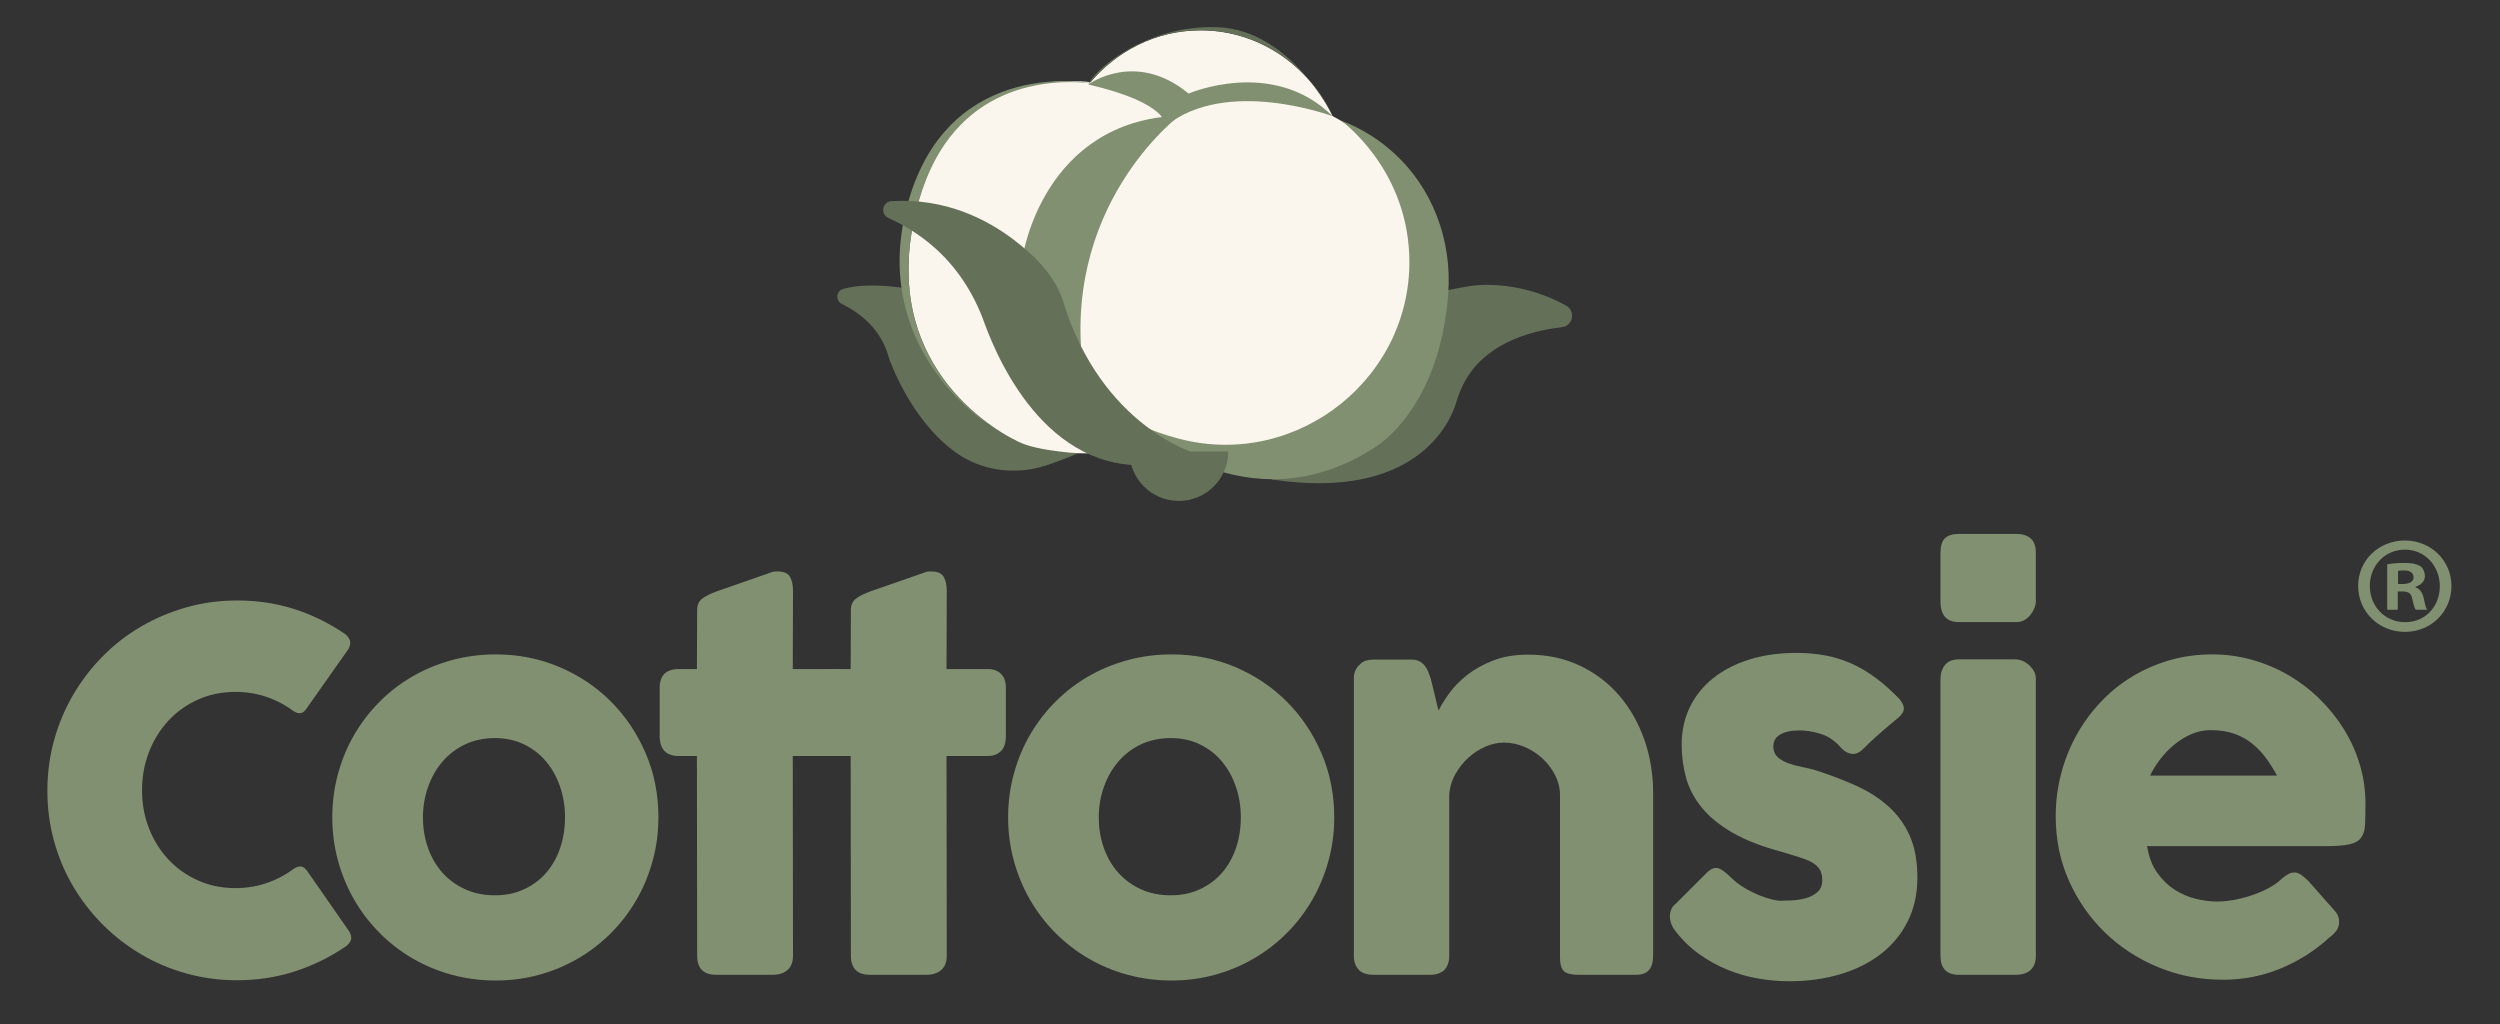
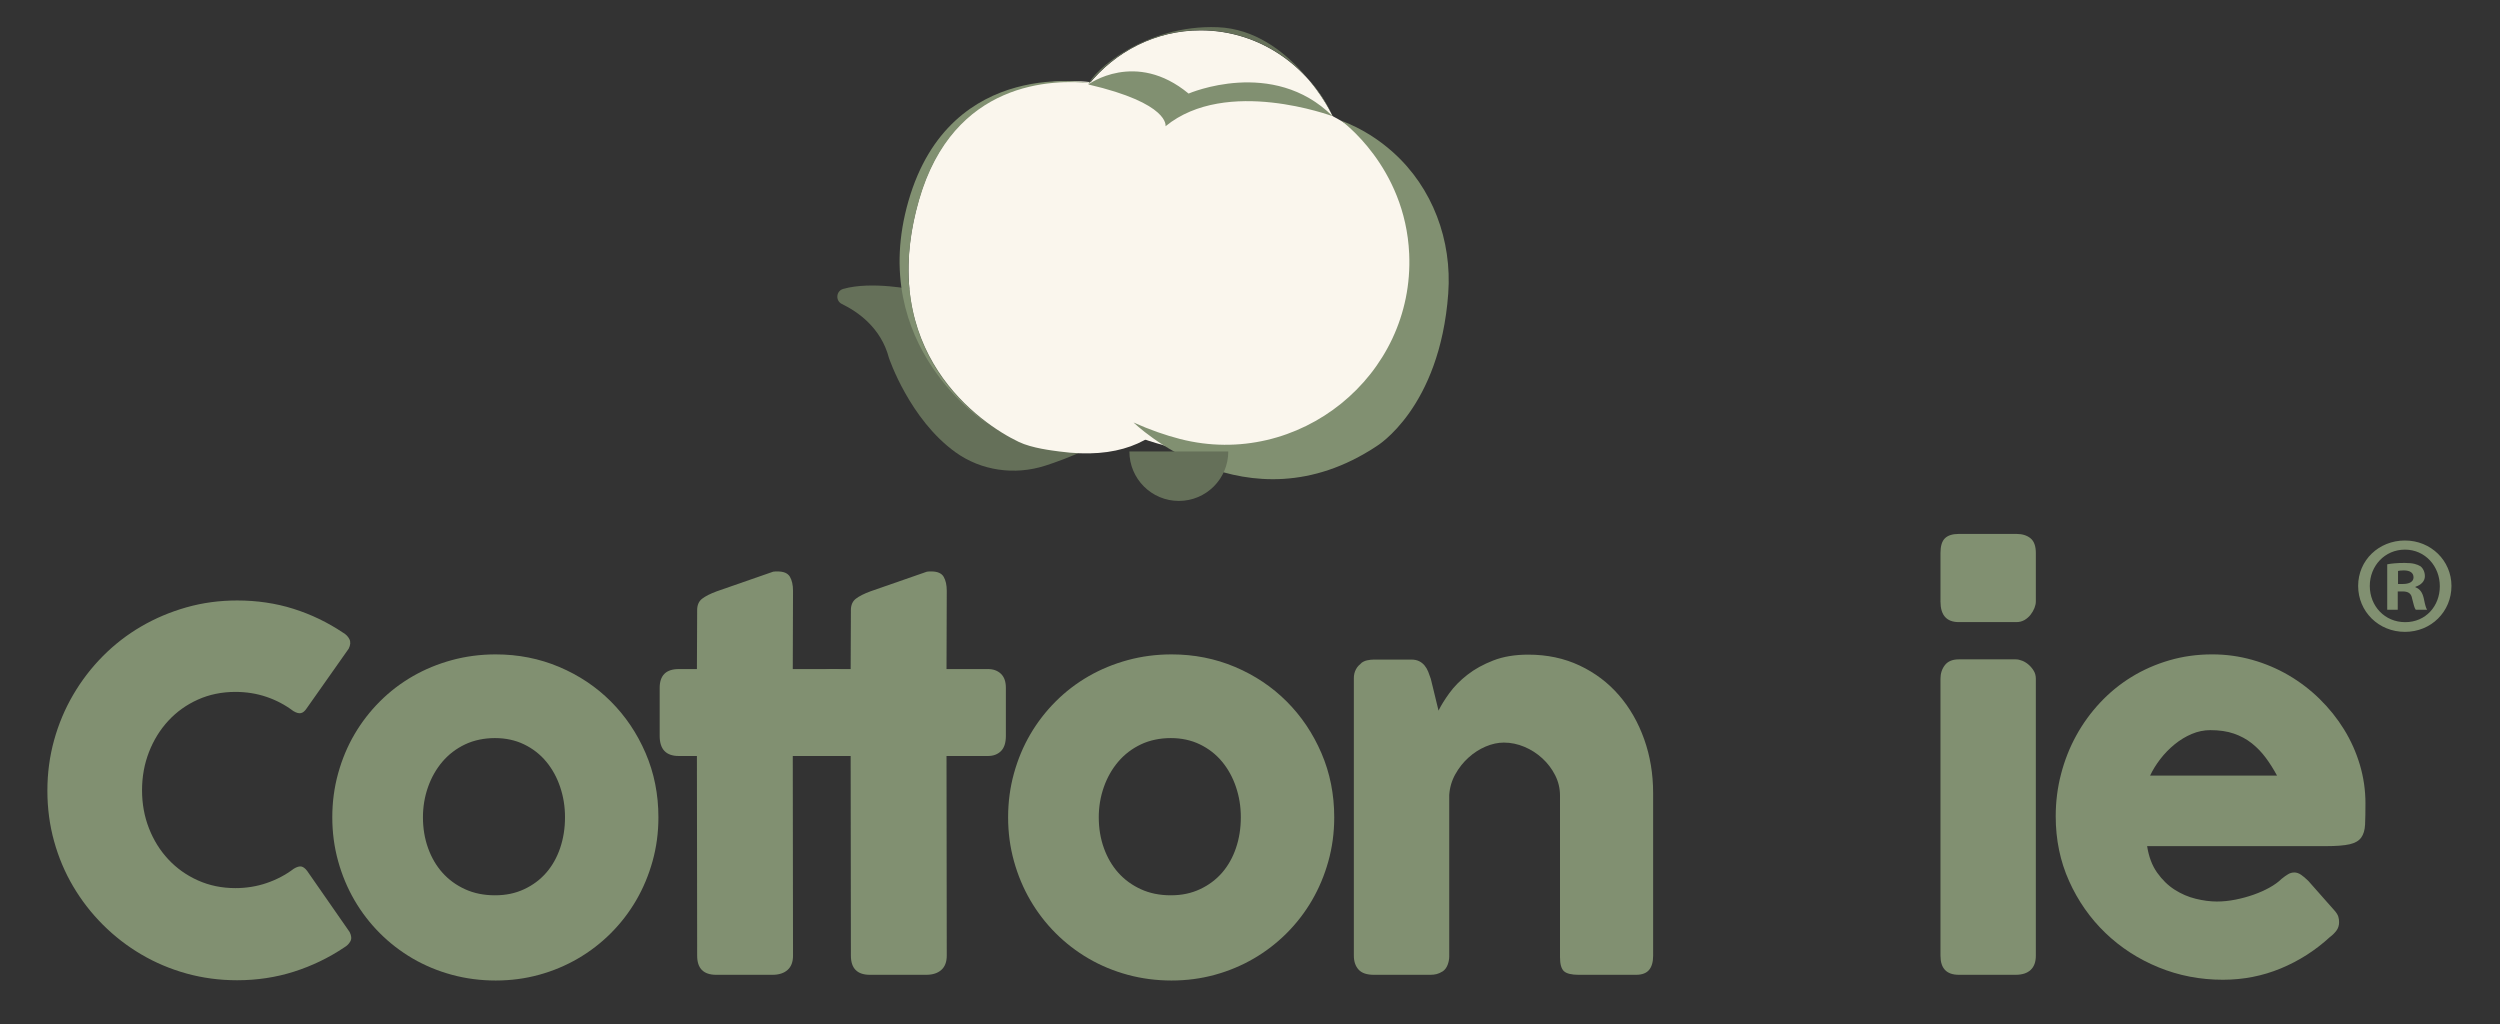
<svg xmlns="http://www.w3.org/2000/svg" viewBox="0 0 1920 786.79" id="Capa_1">
  <rect x="0" y="0" width="1920" height="786.79" fill="#333333" stroke="none" />
  <defs>
    <style>.cls-1{fill:#657059;}.cls-1,.cls-2,.cls-3{stroke-width:0px;}.cls-2{fill:#faf6ed;}.cls-3{fill:#819071;}</style>
  </defs>
  <path d="m263.6,485.97c2.16,1.27,3.75,2.93,4.77,4.96,1.01,2.03.83,4.45-.57,7.25l-32.24,45.78c-1.4,2.16-2.89,3.4-4.49,3.72-1.59.32-3.52-.22-5.82-1.62-6.23-4.7-13.1-8.33-20.6-10.87-7.5-2.54-15.45-3.81-23.84-3.81-10.43,0-20.03,1.97-28.8,5.91-8.78,3.94-16.35,9.35-22.7,16.22-6.36,6.87-11.32,14.88-14.88,24.03-3.56,9.16-5.34,18.95-5.34,29.37s1.78,20.19,5.34,29.28c3.56,9.09,8.52,17.04,14.88,23.84,6.36,6.81,13.92,12.18,22.7,16.12,8.78,3.94,18.37,5.92,28.8,5.92,8.39,0,16.41-1.3,24.03-3.91,7.63-2.6,14.56-6.26,20.79-10.97,2.29-1.4,4.19-1.97,5.72-1.72,1.53.26,3.05,1.4,4.57,3.43l32.62,46.92c1.4,2.8,1.59,5.15.57,7.06-1.02,1.91-2.61,3.5-4.77,4.77-11.95,8.01-24.83,14.21-38.63,18.6-13.8,4.39-28.33,6.58-43.58,6.58-13.48,0-26.42-1.72-38.82-5.15-12.4-3.43-24-8.33-34.81-14.69-10.81-6.36-20.63-13.95-29.47-22.79-8.84-8.84-16.44-18.63-22.79-29.38-6.36-10.74-11.26-22.32-14.69-34.72-3.43-12.4-5.15-25.33-5.15-38.82s1.72-26.42,5.15-38.82c3.43-12.4,8.33-24.03,14.69-34.91,6.36-10.87,13.95-20.76,22.79-29.66,8.84-8.9,18.66-16.5,29.47-22.79,10.81-6.3,22.42-11.19,34.81-14.69,12.4-3.5,25.34-5.24,38.82-5.24,15.26,0,29.66,2.13,43.2,6.39,13.54,4.26,26.29,10.4,38.25,18.41Z" class="cls-3" />
  <path d="m255.2,627.7c0-11.7,1.49-22.95,4.49-33.76,2.98-10.81,7.18-20.82,12.58-30.04,5.41-9.22,11.89-17.61,19.46-25.18,7.56-7.57,15.99-14.02,25.27-19.36,9.28-5.34,19.3-9.47,30.05-12.4,10.74-2.92,21.96-4.39,33.67-4.39,17.29,0,33.54,3.21,48.74,9.63,15.19,6.43,28.42,15.26,39.67,26.52,11.26,11.25,20.15,24.48,26.7,39.68,6.55,15.2,9.83,31.63,9.83,49.31,0,11.7-1.5,22.92-4.49,33.67-2.99,10.75-7.18,20.76-12.58,30.04-5.41,9.28-11.9,17.71-19.46,25.27-7.57,7.57-16,14.05-25.27,19.46-9.29,5.41-19.24,9.57-29.85,12.49-10.62,2.92-21.72,4.39-33.29,4.39s-22.92-1.46-33.67-4.39c-10.75-2.92-20.76-7.09-30.05-12.49-9.28-5.41-17.71-11.89-25.27-19.46-7.57-7.57-14.05-15.99-19.46-25.27-5.4-9.28-9.6-19.3-12.58-30.04-2.99-10.74-4.49-21.97-4.49-33.67Zm69.62,0c0,8.39,1.3,16.25,3.91,23.56,2.61,7.31,6.3,13.64,11.06,18.98,4.77,5.34,10.56,9.57,17.36,12.68,6.8,3.12,14.46,4.67,22.98,4.67s15.73-1.56,22.41-4.67c6.68-3.11,12.34-7.34,16.98-12.68,4.64-5.34,8.2-11.67,10.68-18.98,2.48-7.31,3.72-15.16,3.72-23.56s-1.24-15.89-3.72-23.27c-2.48-7.38-6.04-13.86-10.68-19.46-4.64-5.6-10.3-10.02-16.98-13.26-6.68-3.24-14.15-4.86-22.41-4.86s-16.18,1.62-22.98,4.86c-6.8,3.24-12.59,7.66-17.36,13.26-4.77,5.6-8.46,12.08-11.06,19.46-2.61,7.38-3.91,15.14-3.91,23.27Z" class="cls-3" />
  <path d="m535.41,468.62c0-3.94,1.3-6.9,3.91-8.87,2.6-1.97,6.33-3.84,11.16-5.62l43.29-15.07c.64-.13,1.24-.19,1.82-.19h1.62c4.71,0,7.85,1.37,9.45,4.1,1.59,2.74,2.38,6.33,2.38,10.78l-.19,60.09h31.86c4.07,0,7.38,1.21,9.92,3.62,2.55,2.42,3.81,6.04,3.81,10.87v36.82c0,5.34-1.27,9.25-3.81,11.73-2.54,2.48-5.85,3.72-9.92,3.72h-31.86l.19,153.36c0,4.84-1.4,8.49-4.2,10.97-2.79,2.48-6.68,3.72-11.63,3.72h-43.11c-9.79,0-14.68-4.89-14.68-14.69l-.19-153.36h-13.92c-9.79,0-14.68-5.15-14.68-15.45v-36.82c0-9.66,4.89-14.49,14.68-14.49h13.92l.19-45.21Z" class="cls-3" />
  <path d="m653.48,468.62c0-3.94,1.3-6.9,3.91-8.87,2.6-1.97,6.33-3.84,11.16-5.62l43.29-15.07c.64-.13,1.24-.19,1.82-.19h1.62c4.71,0,7.85,1.37,9.45,4.1,1.59,2.74,2.38,6.33,2.38,10.78l-.19,60.09h31.86c4.07,0,7.38,1.21,9.92,3.62,2.55,2.42,3.81,6.04,3.81,10.87v36.82c0,5.34-1.27,9.25-3.81,11.73-2.54,2.48-5.85,3.72-9.92,3.72h-31.86l.19,153.36c0,4.84-1.4,8.49-4.2,10.97-2.79,2.48-6.68,3.72-11.63,3.72h-43.11c-9.79,0-14.68-4.89-14.68-14.69l-.19-153.36h-13.92c-9.79,0-14.68-5.15-14.68-15.45v-36.82c0-9.66,4.89-14.49,14.68-14.49h13.92l.19-45.21Z" class="cls-3" />
  <path d="m774.23,627.7c0-11.7,1.49-22.95,4.49-33.76,2.98-10.81,7.18-20.82,12.58-30.04,5.41-9.22,11.89-17.61,19.46-25.18,7.56-7.57,15.99-14.02,25.27-19.36,9.28-5.34,19.3-9.47,30.05-12.4,10.74-2.92,21.96-4.39,33.67-4.39,17.29,0,33.54,3.21,48.74,9.63,15.19,6.43,28.42,15.26,39.67,26.52,11.26,11.25,20.15,24.48,26.7,39.68,6.55,15.2,9.83,31.63,9.83,49.31,0,11.7-1.5,22.92-4.49,33.67-2.99,10.75-7.18,20.76-12.58,30.04-5.41,9.28-11.9,17.71-19.46,25.27-7.57,7.57-16,14.05-25.27,19.46-9.29,5.41-19.24,9.57-29.85,12.49-10.62,2.92-21.72,4.39-33.29,4.39s-22.92-1.46-33.67-4.39c-10.75-2.92-20.76-7.09-30.05-12.49-9.28-5.41-17.71-11.89-25.27-19.46-7.57-7.57-14.05-15.99-19.46-25.27-5.4-9.28-9.6-19.3-12.58-30.04-2.99-10.74-4.49-21.97-4.49-33.67Zm69.62,0c0,8.39,1.3,16.25,3.91,23.56s6.3,13.64,11.06,18.98c4.77,5.34,10.56,9.57,17.36,12.68,6.8,3.12,14.46,4.67,22.98,4.67s15.73-1.56,22.41-4.67c6.68-3.11,12.34-7.34,16.98-12.68,4.64-5.34,8.2-11.67,10.68-18.98,2.48-7.31,3.72-15.16,3.72-23.56s-1.24-15.89-3.72-23.27c-2.48-7.38-6.04-13.86-10.68-19.46-4.64-5.6-10.3-10.02-16.98-13.26-6.68-3.24-14.15-4.86-22.41-4.86s-16.18,1.62-22.98,4.86c-6.8,3.24-12.59,7.66-17.36,13.26-4.77,5.6-8.46,12.08-11.06,19.46s-3.91,15.14-3.91,23.27Z" class="cls-3" />
  <path d="m1044.71,509.8c1.65-1.4,3.4-2.29,5.24-2.67,1.84-.38,3.59-.57,5.24-.57h28.8c2.29,0,4.26.41,5.92,1.24,1.65.83,3.05,1.94,4.19,3.33,1.15,1.4,2.07,2.98,2.77,4.76.69,1.78,1.36,3.61,2,5.51l5.92,24.35c1.91-3.93,4.67-8.4,8.3-13.41,3.62-5.01,8.23-9.7,13.83-14.08,5.6-4.38,12.24-8.05,19.94-11.03,7.69-2.98,16.62-4.47,26.8-4.47,14.5,0,27.66,2.79,39.49,8.37,11.82,5.58,21.9,13.19,30.23,22.83,8.33,9.64,14.78,20.9,19.36,33.79,4.57,12.89,6.86,26.64,6.86,41.27v124.94c0,4.84-1.04,8.49-3.14,10.97-2.1,2.48-5.44,3.72-10.01,3.72h-44.07c-5.47,0-9.22-.92-11.25-2.76-2.03-1.84-3.05-5.44-3.05-10.78v-124.18c0-5.47-1.24-10.65-3.72-15.55-2.48-4.89-5.76-9.22-9.83-12.97-4.07-3.75-8.68-6.71-13.83-8.87-5.15-2.16-10.39-3.24-15.73-3.24-4.58,0-9.25,1.02-14.02,3.05-4.77,2.04-9.16,4.86-13.16,8.49-4,3.62-7.38,7.89-10.11,12.78-2.73,4.89-4.29,10.2-4.67,15.92v123.99c0,2.16-.42,4.32-1.24,6.49-.83,2.16-2.07,3.81-3.73,4.96-1.65,1.02-3.21,1.72-4.67,2.1-1.46.38-3.14.57-5.05.57h-43.11c-5.47,0-9.41-1.33-11.82-4-2.42-2.67-3.63-6.23-3.63-10.68v-213.31c0-2.41.54-4.62,1.62-6.65,1.08-2.03,2.58-3.62,4.49-4.76l-1.15.57Z" class="cls-3" />
-   <path d="m1328.72,673.29c3.43,3.43,7.15,6.33,11.16,8.68,4.01,2.35,7.85,4.26,11.54,5.72,3.69,1.46,6.93,2.51,9.73,3.15,2.79.64,4.7.95,5.72.95,2.41,0,5.5-.09,9.25-.28,3.75-.19,7.35-.76,10.78-1.72,3.43-.95,6.39-2.51,8.87-4.67,2.47-2.16,3.72-5.21,3.72-9.16,0-3.56-.7-6.39-2.1-8.49-1.4-2.1-3.43-3.88-6.1-5.34-2.67-1.46-5.95-2.77-9.83-3.91-3.88-1.14-8.23-2.48-13.06-4-15.27-4.07-27.86-8.97-37.77-14.69-9.92-5.72-17.77-12.11-23.56-19.17-5.79-7.06-9.83-14.66-12.11-22.8-2.29-8.14-3.43-16.72-3.43-25.75,0-10.55,2.1-20.15,6.3-28.8,4.2-8.65,10.18-16.05,17.93-22.22,7.76-6.17,17.04-10.94,27.85-14.31,10.81-3.37,22.83-5.05,36.05-5.05,8.01,0,15.51.67,22.51,2,7,1.33,13.67,3.43,20.03,6.3,6.36,2.86,12.55,6.55,18.6,11.06,6.04,4.51,12.05,9.89,18.03,16.12,2.16,2.54,3.27,4.93,3.34,7.15.06,2.23-1.37,4.61-4.3,7.15-4.95,4.07-9.69,8.08-14.21,12.02-4.51,3.94-9.19,8.33-14.02,13.16-1.53,1.27-3.05,2.07-4.57,2.38-1.53.32-2.99.29-4.39-.09-1.4-.38-2.73-1.02-4.01-1.91s-2.41-1.97-3.43-3.24c-4.45-4.96-9.54-8.3-15.26-10.01-5.72-1.72-11.06-2.57-16.03-2.57-6.23,0-11.19,1.08-14.88,3.24-3.69,2.16-5.4,5.47-5.15,9.92.25,3.31,1.49,5.88,3.72,7.73,2.23,1.84,4.96,3.34,8.2,4.48,3.24,1.14,6.68,2.07,10.3,2.77,3.62.7,6.96,1.49,10.01,2.38,11.44,3.69,21.93,7.7,31.48,12.02,9.54,4.32,17.8,9.63,24.79,15.92,6.99,6.3,12.43,13.83,16.31,22.6,3.88,8.78,5.82,19.46,5.82,32.05s-2.51,23.84-7.53,33.76c-5.03,9.92-11.93,18.25-20.7,24.99-8.78,6.74-19.17,11.89-31.19,15.45-12.02,3.56-24.97,5.34-38.82,5.34-7.88,0-15.9-.7-24.03-2.1-8.14-1.4-16.02-3.65-23.65-6.77-7.63-3.11-14.88-7.12-21.74-12.02-6.87-4.89-12.97-10.84-18.31-17.84-1.4-1.78-2.45-3.65-3.15-5.62s-1.02-3.91-.95-5.82c.07-1.91.45-3.65,1.15-5.24.69-1.59,1.81-2.96,3.34-4.1l24.61-24.61c3.05-2.54,5.75-3.43,8.11-2.67,2.35.76,5.37,2.93,9.06,6.49Z" class="cls-3" />
  <path d="m1490.29,424.74c0-5.34,1.14-9.12,3.43-11.35,2.29-2.22,5.85-3.34,10.68-3.34h44.25c4.46,0,8.05,1.11,10.78,3.34,2.73,2.23,4.1,6.01,4.1,11.35v37.2c0,1.53-.35,3.18-1.04,4.96-.7,1.78-1.69,3.5-2.96,5.15-1.27,1.65-2.83,3.02-4.67,4.1-1.85,1.08-3.91,1.62-6.21,1.62h-44.25c-9.41,0-14.11-5.27-14.11-15.83v-37.2Zm0,96.52c0-4.07,1.14-7.57,3.43-10.49,2.29-2.92,5.85-4.38,10.68-4.38h43.69c1.52,0,3.17.35,4.95,1.05,1.78.7,3.43,1.72,4.96,3.05,1.53,1.34,2.83,2.89,3.91,4.67,1.08,1.78,1.62,3.81,1.62,6.11v212.68c0,4.84-1.33,8.49-4,10.97-2.67,2.48-6.49,3.72-11.44,3.72h-43.69c-9.41,0-14.11-4.89-14.11-14.69v-212.68Z" class="cls-3" />
  <path d="m1789.38,719.64c-11.19,10.3-23.78,18.34-37.77,24.13-13.99,5.79-28.8,8.68-44.45,8.68-17.42,0-33.89-3.18-49.4-9.54-15.52-6.36-29.12-15.16-40.82-26.42-11.7-11.26-20.98-24.51-27.85-39.77-6.87-15.26-10.3-31.85-10.3-49.79,0-11.19,1.36-22.03,4.11-32.52,2.73-10.49,6.61-20.31,11.64-29.47,5.02-9.16,11.12-17.58,18.31-25.27,7.19-7.69,15.23-14.27,24.13-19.74,8.9-5.46,18.57-9.73,29-12.78,10.42-3.05,21.43-4.58,33-4.58,10.56,0,20.79,1.4,30.72,4.2,9.92,2.8,19.23,6.74,27.94,11.83,8.71,5.09,16.7,11.19,23.94,18.31,7.25,7.12,13.48,14.91,18.69,23.36,5.21,8.46,9.25,17.49,12.11,27.09,2.86,9.6,4.29,19.49,4.29,29.66,0,6.62-.1,12.02-.29,16.22-.19,4.19-1.18,7.54-2.96,10.01-1.78,2.48-4.74,4.2-8.87,5.15-4.13.95-10.21,1.43-18.22,1.43h-137.34c1.27,8.14,3.84,14.95,7.73,20.41,3.88,5.47,8.36,9.82,13.45,13.07,5.09,3.24,10.49,5.57,16.22,6.96,5.72,1.4,11.12,2.1,16.21,2.1,4.57,0,9.28-.48,14.11-1.43,4.84-.95,9.51-2.22,14.02-3.81,4.51-1.59,8.65-3.43,12.4-5.53,3.75-2.1,6.76-4.29,9.06-6.58,2.03-1.65,3.78-2.89,5.24-3.72,1.46-.83,3.02-1.24,4.67-1.24s3.34.57,5.06,1.72c1.71,1.14,3.65,2.8,5.81,4.96l20.22,22.89c1.4,1.65,2.29,3.15,2.67,4.48.38,1.34.57,2.7.57,4.1,0,2.54-.7,4.74-2.1,6.58-1.4,1.84-3.05,3.46-4.96,4.86Zm-91.75-158.9c-4.96,0-9.76.99-14.4,2.96-4.64,1.97-9,4.61-13.07,7.92-4.07,3.31-7.73,7.06-10.97,11.25-3.24,4.2-5.89,8.46-7.91,12.78h97.47c-2.67-4.96-5.57-9.54-8.68-13.73-3.12-4.19-6.68-7.88-10.68-11.06-4.01-3.18-8.58-5.65-13.73-7.44-5.16-1.78-11.16-2.67-18.03-2.67Z" class="cls-3" />
-   <path d="m976.76,368.25c109.82,16.49,136.85-42.77,141.64-59.28,3.43-11.82,9.39-22.84,18.21-31.42,18.21-17.73,43.86-24.1,62.89-26.27,8.58-.98,10.81-12.38,3.26-16.57-39.39-21.86-74.9-14.86-74.9-14.86,0,0-23.41,4-37.15,7.81,0,0-4.68,83.44-117.12,124.48l3.19,16.12Z" class="cls-1" />
  <path d="m1002.51,80.85s120.32,29.98,80.96,178.79c-39.36,148.81-217.58,73-217.58,73,0,0-87.37-46.09-23.05-175.48,59.97-120.65,159.67-76.31,159.67-76.31Z" class="cls-2" />
  <path d="m702.38,222.61s-32.78-7-54.82-.72c-5.5,1.57-6.1,9.11-.95,11.6,12.23,5.92,30.03,18.24,36.09,41.4,0,0,15.84,47.17,51.23,72.52,19.77,14.17,45.34,17.69,68.52,10.32,8.52-2.71,19.3-6.66,31.68-12.35,0,0-79.46-11.24-93.14-54.08-13.7-42.9-38.61-68.7-38.61-68.7Z" class="cls-1" />
  <path d="m813.59,346.74c-5.49-.75-20.97-2.48-31.18-7.36-29.08-13.87-110.46-68.99-76.59-186.44,33.47-116.05,146.37-87.56,146.37-87.56,0,0,33.12-.73,53.44,27.58,0,0,85.17,277.87-92.04,253.78Z" class="cls-2" />
-   <path d="m757.99,325.17c-34.39-25.61-78.7-79.38-52.14-171.48,26.4-91.55,102.24-93.15,133.08-89.74,0,0-108.86-21.69-141.19,90.28-32.33,111.97,60.25,170.95,60.25,170.95Z" class="cls-3" />
+   <path d="m757.99,325.17c-34.39-25.61-78.7-79.38-52.14-171.48,26.4-91.55,102.24-93.15,133.08-89.74,0,0-108.86-21.69-141.19,90.28-32.33,111.97,60.25,170.95,60.25,170.95" class="cls-3" />
  <path d="m835.85,65.18c20.68-25.59,51.65-41.85,86.26-41.85,46.69,0,86.75,29.59,103.87,71.77" class="cls-2" />
-   <path d="m905.78,88.82s-93.79,70.28-72.95,201.56c0,0-5.06-58.05-47.23-94.04,0,0,15.6-103.79,120.18-107.53Z" class="cls-3" />
  <path d="m1029.87,92.57s49.38,35.21,52.39,102.34c4.21,93.82-84.9,165.55-175.88,142.26-11.31-2.9-23.25-7.05-35.81-12.7,0,0,86.69,84.48,186.71,18.16,0,0,48.51-29.06,54.97-117.19,2.99-40.74-11.92-81.17-42.34-108.44-10.73-9.62-23.93-18.33-40.04-24.44Z" class="cls-3" />
  <path d="m1023.4,89.2c-.14.09-81.47-30.54-128.27,7.76,0,0,3.69-17.47-59.28-32.09,0,0,36.23-26.75,76.99,6.99,0,0,64.8-28.08,110.56,17.34Z" class="cls-3" />
  <path d="m943.32,346.74c0,20.97-17,37.97-37.97,37.97s-37.97-17-37.97-37.97h75.93Z" class="cls-1" />
-   <path d="m779.32,184.7c-21.31-16.38-53.37-32.76-94.64-30.21-7.1.44-8.82,10.08-2.32,12.97,10.16,4.53,22.21,11.39,34.12,21.64,18,15.5,31.2,35.77,39.25,58.12,12,33.33,52.42,122.41,137.7,108.66,0,0,15.47,0,25.61-7.31,0,0-72.92-20.52-102.41-116.68-5.97-19.45-21.18-34.79-37.32-47.19Z" class="cls-1" />
  <path d="m835.85,64.91c20.68-25.49,51.65-41.69,86.26-41.69,44.18,0,82.43,26.4,100.91,64.83l.38.8s-31.71-65.7-88.12-67.95c-56.41-2.25-96.35,34.42-99.43,44.02Z" class="cls-1" />
  <path d="m1882.72,449.97c0,19.77-15.53,35.3-35.72,35.3s-35.94-15.52-35.94-35.3,15.95-34.87,35.94-34.87,35.72,15.52,35.72,34.87Zm-62.72,0c0,15.52,11.47,27.85,27.22,27.85s26.57-12.33,26.57-27.64-11.26-28.07-26.79-28.07-27,12.55-27,27.85Zm21.47,18.29h-8.08v-34.87c3.18-.64,7.65-1.06,13.39-1.06,6.6,0,9.57,1.06,12.13,2.55,1.92,1.49,3.4,4.25,3.4,7.65,0,3.83-2.98,6.8-7.23,8.08v.43c3.4,1.28,5.31,3.83,6.38,8.51,1.07,5.32,1.7,7.44,2.55,8.72h-8.72c-1.06-1.28-1.7-4.47-2.76-8.51-.64-3.83-2.76-5.53-7.23-5.53h-3.83v14.03Zm.21-19.77h3.84c4.46,0,8.07-1.49,8.07-5.1,0-3.19-2.33-5.32-7.44-5.32-2.13,0-3.62.21-4.47.43v9.99Z" class="cls-3" />
</svg>